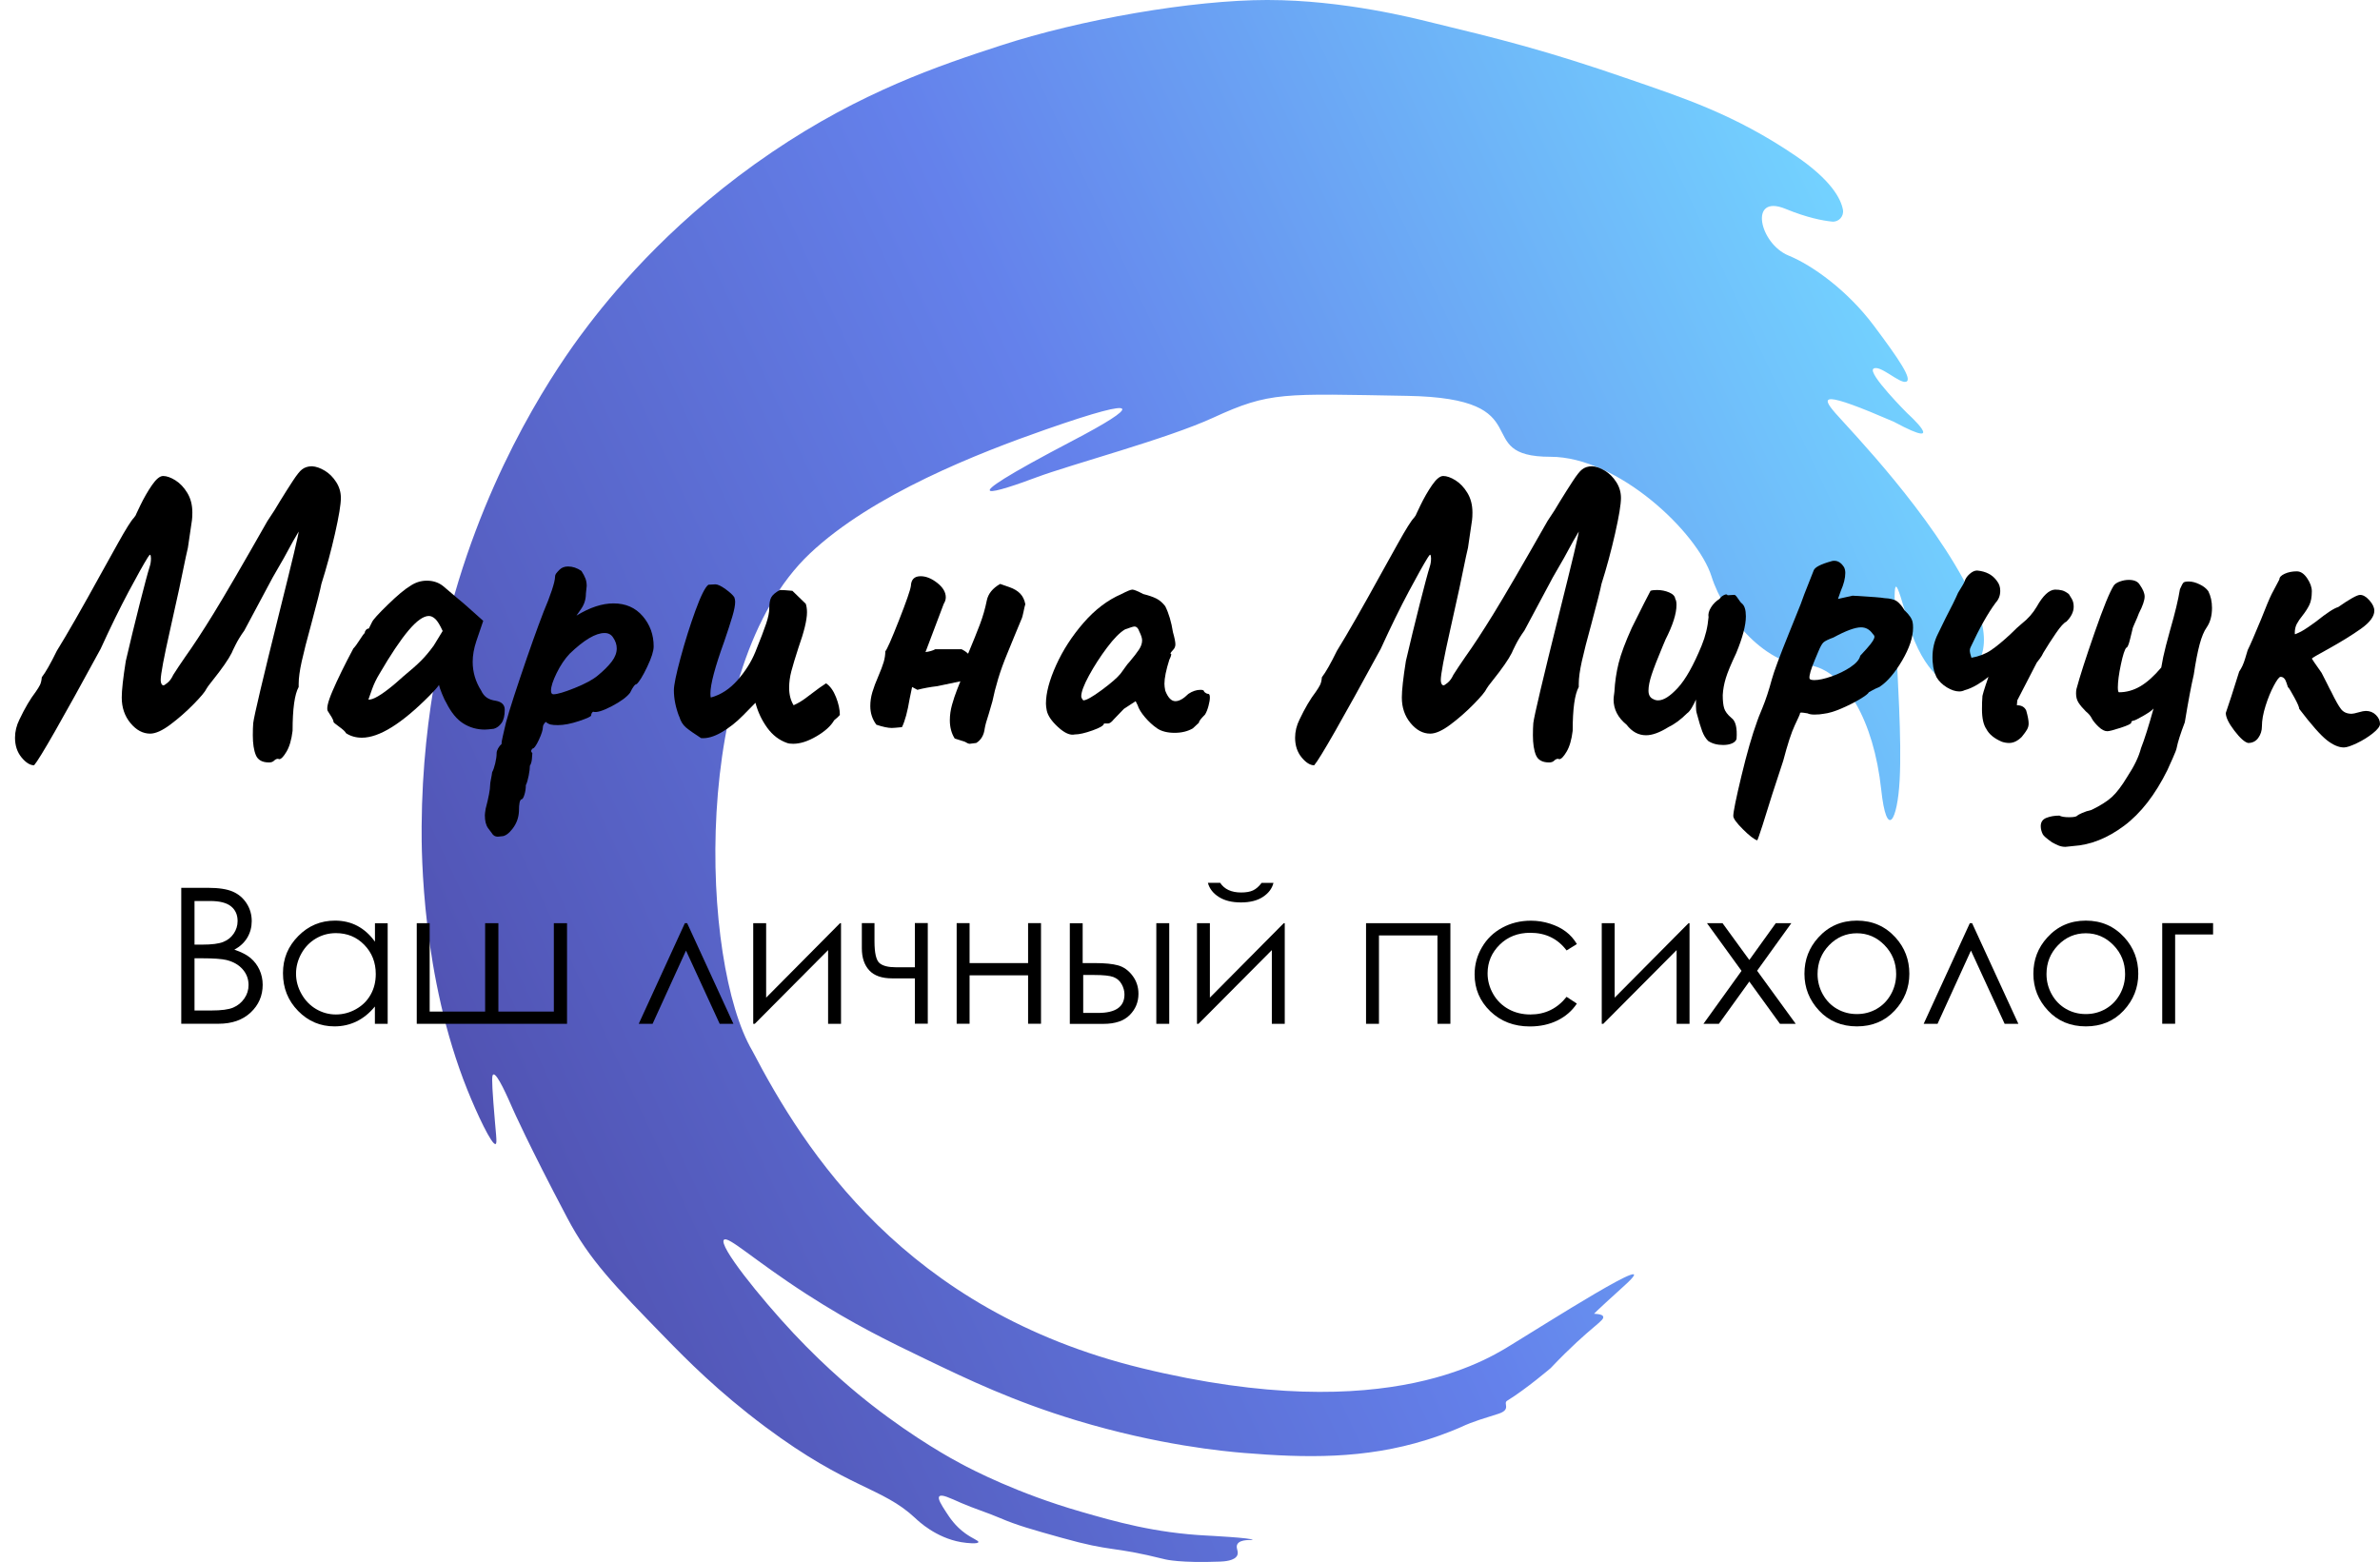
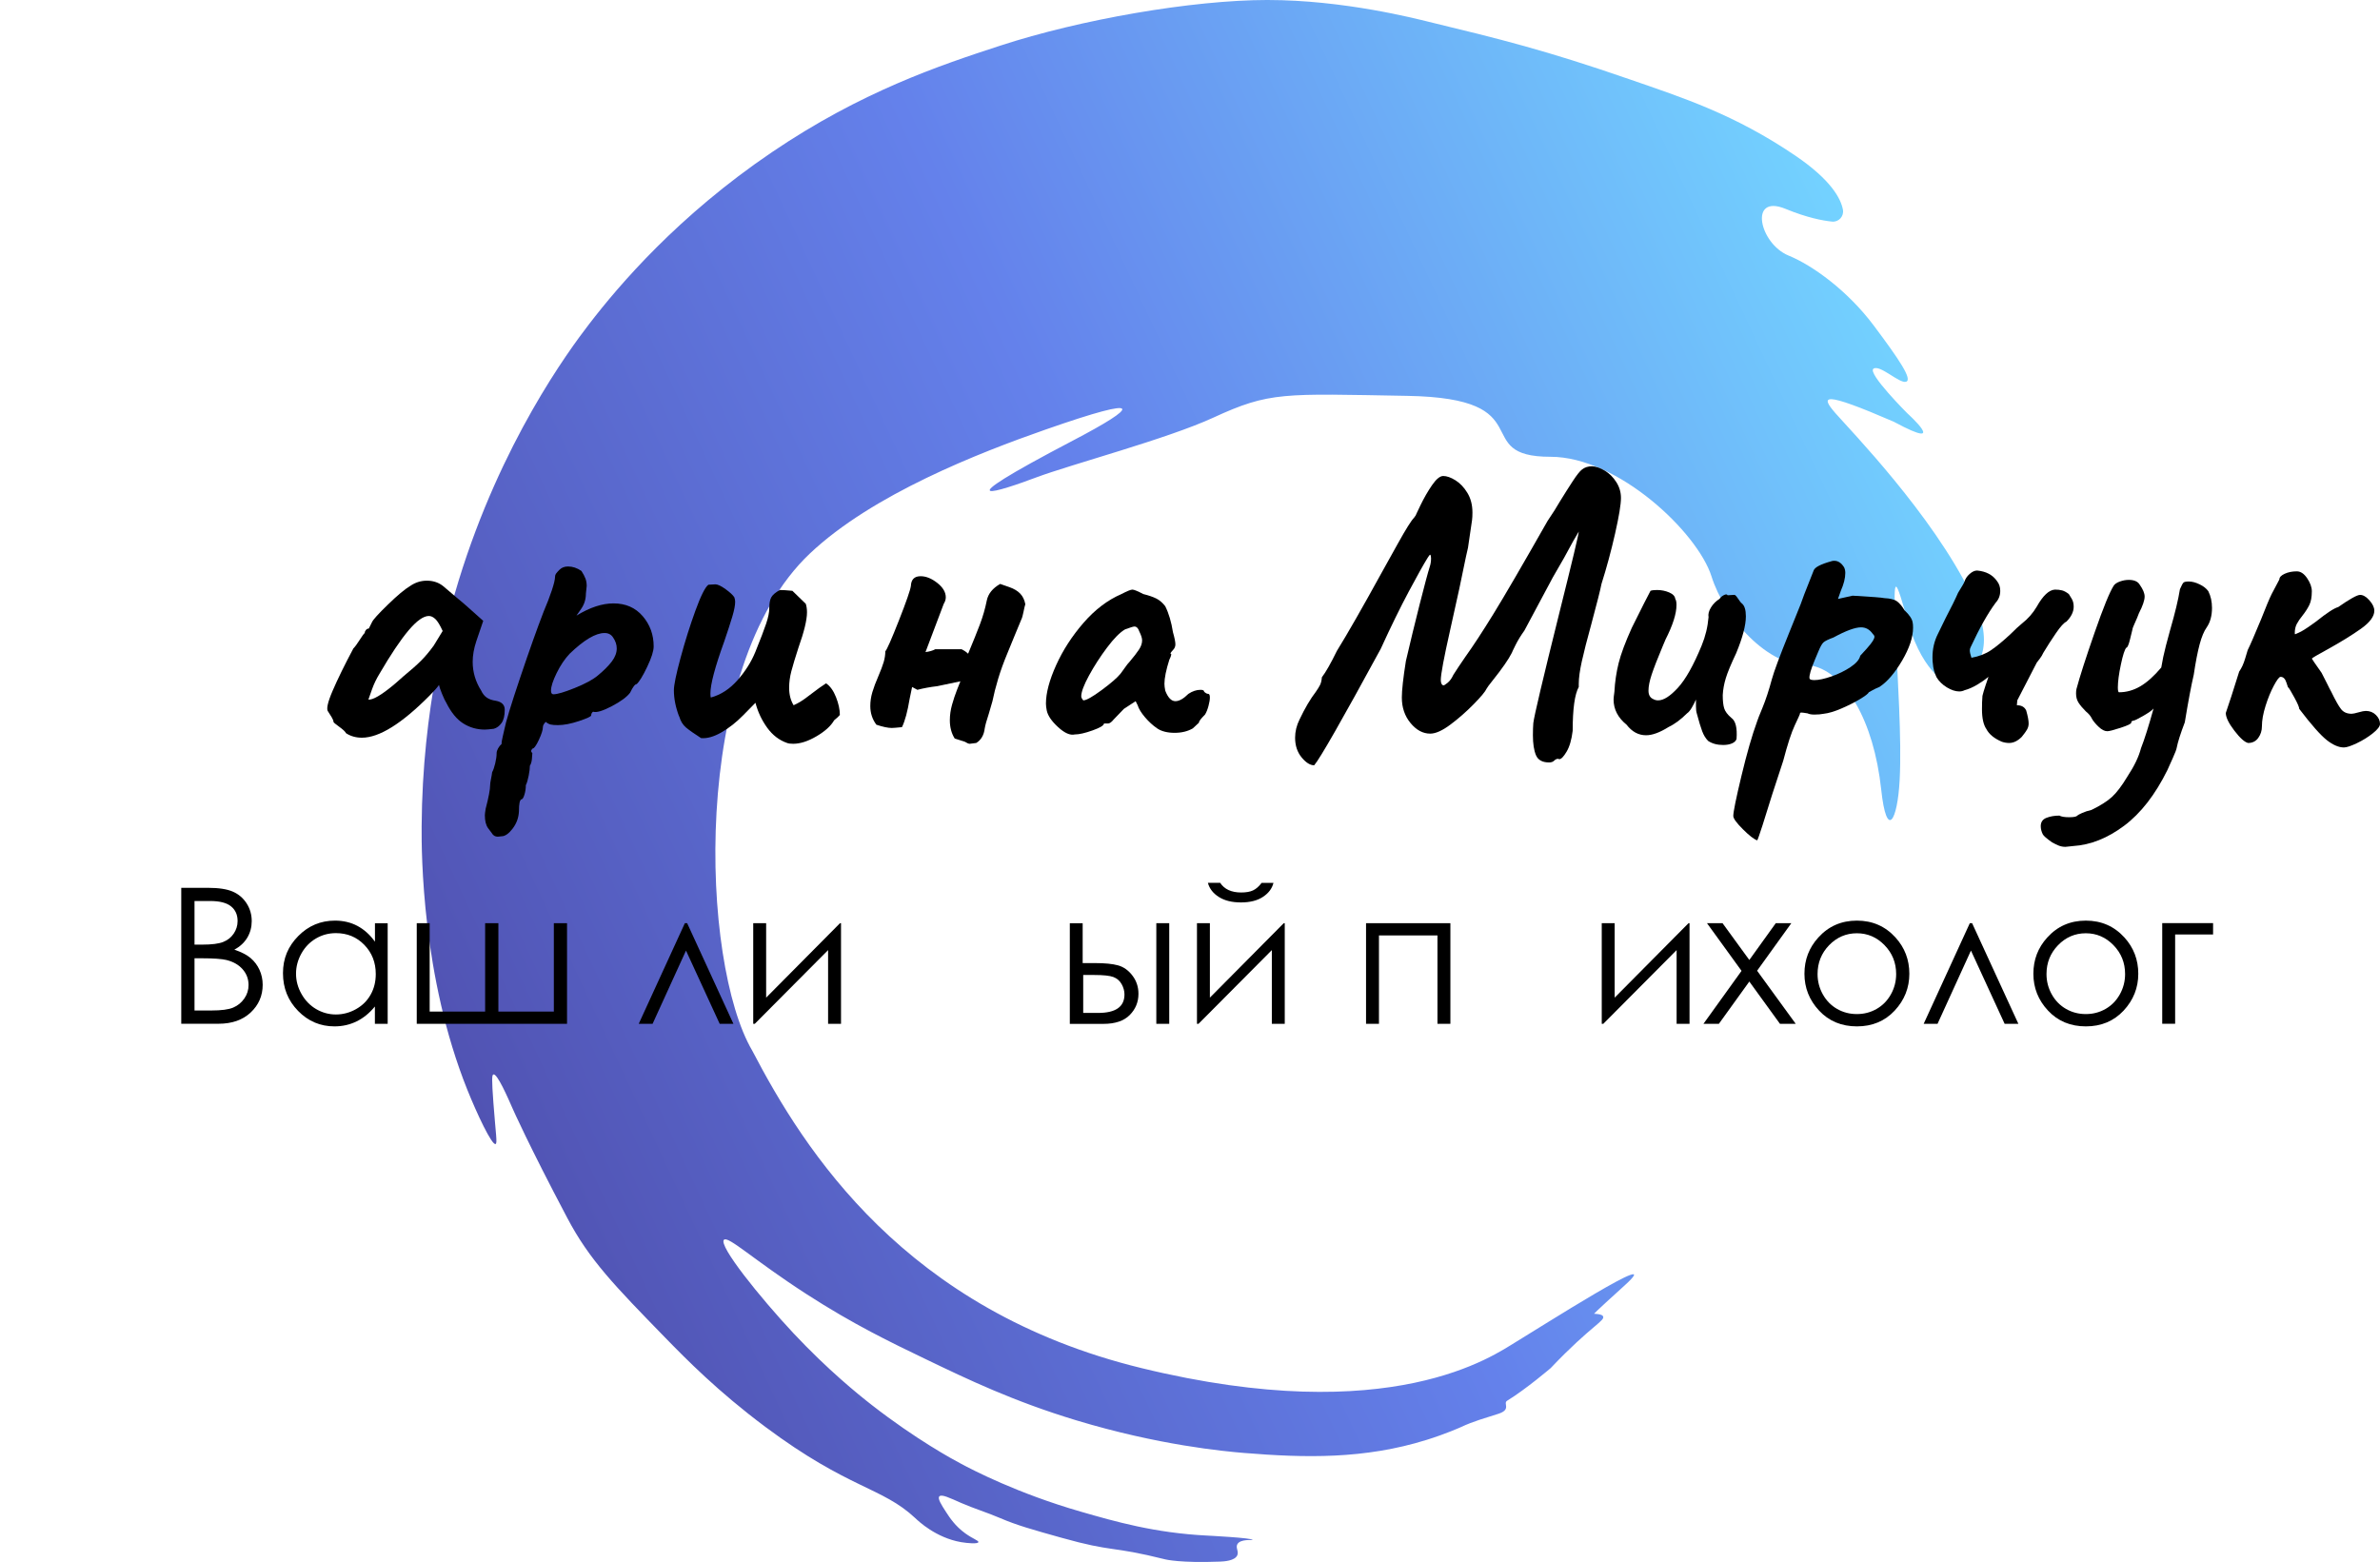
<svg xmlns="http://www.w3.org/2000/svg" version="1.2" viewBox="0 0 351.9 231">
  <defs>
    <linearGradient id="_Безымянный_градиент_288" data-name="Безымянный градиент 288" x1="69.53" y1="162.44" x2="286.74" y2="61.16" gradientUnits="userSpaceOnUse">
      <stop offset="0" stop-color="#5153b3" />
      <stop offset=".5" stop-color="#6481eb" />
      <stop offset="1" stop-color="#73d2ff" />
    </linearGradient>
  </defs>
  <g>
    <g id="_Слой_1" data-name="Слой_1">
      <path d="M187.43,0c11.26,0,21.9,2.76,23.8,3.22,10.61,2.57,17.25,4.19,29.75,8.52,7.88,2.73,15.44,5.15,24.45,11.26,5.29,3.59,6.75,6.35,7.06,8.01.18.98-.63,1.86-1.61,1.76-1.37-.14-3.69-.57-6.89-1.89-5.47-2.25-3.86,5.15.48,6.92,3.49,1.42,8.68,5.15,12.54,10.29,3.86,5.15,5.79,8.04,4.82,8.36s-3.86-2.57-4.82-1.93c-.96.64,4.99,6.59,4.99,6.59,0,0,6.4,5.76-1.87,1.32-.04-.02-.08-.04-.11-.06-10.72-4.64-10.87-3.83-8.63-1.26,2.25,2.57,14.31,14.96,20.1,26.86,3.91,8.04.77,11.16-1.6,12.34-1.26.62-2.78.37-3.76-.64-1.25-1.29-2.85-3.63-3.96-7.52-1.93-6.75-2.25-7.72-1.93.32.32,8.04.96,16.73.64,22.84-.32,6.11-1.92,8.97-2.73,1.45-1.11-10.31-5.35-17.18-10.1-18.29-.13-.03-.27-.04-.4-.03-6.36.26-12.68-7.15-14.59-13.2-2.06-6.51-13.83-17.69-23.8-17.69-12.22,0-.96-8.68-21.23-9.01-18.33-.32-20.26-.64-28.63,3.22-6.81,3.14-21.07,6.92-26.21,8.85s-14.8,5.15,5.47-5.47c9.61-5.03,11.1-6.92-4.08-1.61-9.76,3.41-25.56,9.55-34.84,18.33-17.85,16.89-16.1,60.61-8.52,73.5,7.72,14.8,22.63,38.45,57.58,46.96,36.99,9.01,52.11-1.93,55.32-3.86,3.22-1.93,22.84-14.47,16.08-8.36-4.77,4.32-4.5,4.18-4.5,4.18,0,0,1.09.03,1.29.32.48.7-1.61,1.29-7.72,7.72,0,0-3.6,3.08-6.43,4.82-.65.4.68,1.29-1.29,1.93s-3.68,1.09-5.59,1.99c0,0-2.14.97-5.03,1.87-9.2,2.87-17.98,2.67-27.02,1.93-2.92-.24-12.6-1.14-24.77-4.82-9.34-2.83-16.08-6.07-22.19-9.01-5.22-2.51-10.76-5.17-17.69-9.65-7.79-5.03-11.6-8.66-12.22-8.04-.84.85,5.33,8.53,10.29,13.83,5.06,5.39,9.5,8.99,11.58,10.61,6.52,5.08,12.01,8.06,13.19,8.68,1.68.9,8.33,4.38,17.69,7.08,5.1,1.47,10.94,3.15,18.66,3.54,0,0,6.77.34,6.75.64,0,.07-1.81-.17-2.25.64-.29.52.23,1.03,0,1.61-.35.86-2.02.94-2.57.96-5.84.23-8.04-.32-8.04-.32-8.32-2.08-7.51-.99-15.44-3.22-4.35-1.22-6.53-1.83-9.01-2.89-1.9-.82-3.89-1.42-5.79-2.25-1.66-.73-2.9-1.34-3.22-.96-.28.33.33,1.27.96,2.25.59.91,1.38,2.13,2.89,3.22,1.14.82,1.99,1.06,1.93,1.29-.08.29-1.57.17-2.57,0-3.71-.65-6.29-3.1-6.75-3.54-4.97-4.65-9.81-4.27-22.19-13.51-7.02-5.24-11.71-10.02-14.8-13.19-7.48-7.68-11.22-11.52-14.47-17.69-5.74-10.86-8.04-16.08-8.04-16.08-.75-1.71-2.32-5.32-2.89-5.15-.22.07-.26.66,0,4.18.35,4.66.61,6.01.32,6.11-.56.19-2.77-4.52-4.18-8.04-6.7-16.7-6.78-34.92-6.75-38.92.1-17.59,3.83-31.01,5.47-36.35,6.29-20.48,16.23-33.96,19.3-37.95,4.43-5.77,13.19-16.04,27.02-25.41,13.22-8.96,24.75-12.82,33.77-15.76,11.79-3.85,28.31-6.75,39.56-6.75Z" fill="url(#_Безымянный_градиент_288)" />
      <g>
-         <path d="M3.18,112c-.64-.78-.96-1.75-.96-2.91,0-.92.22-1.82.66-2.7.8-1.68,1.6-3.04,2.4-4.08.28-.4.49-.74.63-1.02.14-.28.23-.66.27-1.14.56-.72,1.3-2.02,2.22-3.9,1.56-2.52,3.78-6.4,6.66-11.64.4-.72,1.19-2.14,2.37-4.26,1.18-2.12,1.97-3.38,2.37-3.78l.3-.42c-.12.2.09-.26.63-1.38.54-1.12,1.12-2.13,1.74-3.03.62-.9,1.17-1.35,1.65-1.35.52,0,1.12.21,1.8.63.68.42,1.27,1.04,1.77,1.86.5.82.75,1.79.75,2.91,0,.48-.02.86-.06,1.14l-.6,4.08-.3,1.32c-.52,2.64-1.3,6.26-2.34,10.86-.92,4.08-1.38,6.54-1.38,7.38,0,.24.04.43.12.57.08.14.18.21.3.21.08,0,.28-.13.6-.39.32-.26.6-.65.84-1.17l.78-1.2,1.02-1.5c1.12-1.56,2.5-3.67,4.14-6.33,1.64-2.66,4.3-7.23,7.98-13.71.76-1.12,1.38-2.1,1.86-2.94.64-1.04,1.26-2.02,1.86-2.94.6-.92,1.06-1.5,1.38-1.74.4-.32.9-.48,1.5-.48.6.04,1.23.26,1.89.66.66.4,1.22.96,1.68,1.68.46.72.69,1.5.69,2.34,0,.96-.29,2.72-.87,5.28-.58,2.56-1.25,5.04-2.01,7.44-.16.84-.66,2.82-1.5,5.94-.64,2.32-1.11,4.16-1.41,5.52-.3,1.36-.45,2.46-.45,3.3v.48c-.6,1.08-.9,3.24-.9,6.48-.16,1.32-.46,2.35-.9,3.09-.44.74-.8,1.11-1.08,1.11l-.18-.06c-.2,0-.39.09-.57.27-.18.18-.43.27-.75.27-1,0-1.65-.36-1.95-1.08s-.45-1.7-.45-2.94c0-.72.02-1.32.06-1.8.12-1.04,1.4-6.46,3.84-16.26,1.92-7.68,2.88-11.7,2.88-12.06l-.84,1.44c-.8,1.52-1.8,3.3-3,5.34l-4.2,7.86c-.52.72-.95,1.42-1.29,2.1-.34.68-.53,1.08-.57,1.2-.48.96-1.44,2.34-2.88,4.14-.48.6-.76.98-.84,1.14-.2.44-.84,1.21-1.92,2.31-1.08,1.1-2.22,2.1-3.42,3-1.2.9-2.2,1.35-3,1.35-1.08,0-2.05-.52-2.91-1.56-.86-1.04-1.29-2.3-1.29-3.78,0-1.08.2-2.88.6-5.4.64-2.76,1.32-5.56,2.04-8.4.72-2.84,1.22-4.7,1.5-5.58.12-.36.18-.76.18-1.2,0-.28-.04-.46-.12-.54-.04,0-.09.04-.15.12-.06.08-.13.18-.21.3-.6.96-1.54,2.64-2.82,5.04-1.28,2.4-2.66,5.22-4.14,8.46-5.72,10.52-9,16.26-9.84,17.22-.6,0-1.22-.39-1.86-1.17Z" />
        <path d="M50.15,107.47c-.56-.4-.84-.64-.84-.72,0-.16-.09-.39-.27-.69-.18-.3-.35-.57-.51-.81-.32-.32-.1-1.36.66-3.12.76-1.76,1.78-3.84,3.06-6.24.24-.24.55-.66.93-1.26.38-.6.63-.94.75-1.02,0-.16.06-.31.18-.45.12-.14.26-.21.42-.21l.48-.96c.16-.36.94-1.22,2.34-2.58,1.4-1.36,2.5-2.28,3.3-2.76.76-.52,1.58-.78,2.46-.78.96,0,1.78.28,2.46.84l1.62,1.38c1.2,1,1.88,1.58,2.04,1.74l2.22,1.98-1.02,3c-.36,1.08-.54,2.1-.54,3.06,0,1.52.42,2.94,1.26,4.26.2.44.47.78.81,1.02.34.24.79.4,1.35.48.88.16,1.32.6,1.32,1.32,0,.88-.16,1.54-.48,1.98-.32.44-.7.72-1.14.84-.64.08-1.08.12-1.32.12-1.16,0-2.22-.3-3.18-.9-.96-.6-1.8-1.62-2.52-3.06-.16-.24-.37-.68-.63-1.32-.26-.64-.41-1.08-.45-1.32-.28.4-.74.92-1.38,1.56-4.12,4.16-7.46,6.24-10.02,6.24-.88,0-1.66-.22-2.34-.66-.12-.24-.46-.56-1.02-.96ZM58.19,101.29c.2-.16.42-.35.66-.57.24-.22.5-.45.78-.69,1.12-.92,1.99-1.69,2.61-2.31s1.25-1.37,1.89-2.25l1.32-2.16c-.4-.88-.76-1.47-1.08-1.77-.32-.3-.64-.45-.96-.45-.8,0-1.8.71-3,2.13-1.2,1.42-2.64,3.57-4.32,6.45-.44.72-.8,1.47-1.08,2.25-.28.78-.46,1.29-.54,1.53.64.08,1.88-.64,3.72-2.16Z" />
        <path d="M73.61,123.73c-.4,0-.7-.18-.9-.54-.04-.04-.22-.28-.54-.72-.32-.44-.48-1.08-.48-1.92,0-.16.04-.48.12-.96.44-1.68.66-2.84.66-3.48,0-.2.04-.49.12-.87.08-.38.14-.73.18-1.05.16-.28.31-.71.45-1.29.14-.58.21-1.09.21-1.53,0-.2.07-.43.21-.69.14-.26.31-.47.51-.63,0-.24.06-.61.18-1.11.12-.5.2-.85.24-1.05.2-1.08.98-3.64,2.34-7.68,1.36-4.04,2.52-7.3,3.48-9.78.48-1.12.88-2.16,1.2-3.12.32-.96.48-1.64.48-2.04,0-.16.05-.31.15-.45.1-.14.27-.33.51-.57.32-.32.74-.48,1.26-.48.68,0,1.34.22,1.98.66.28.44.48.82.6,1.14.12.32.18.68.18,1.08,0,.12-.04.5-.12,1.14,0,.84-.24,1.6-.72,2.28-.48.68-.7,1-.66.96,1.96-1.2,3.78-1.8,5.46-1.8,1.8,0,3.24.63,4.32,1.89,1.08,1.26,1.62,2.75,1.62,4.47,0,.68-.32,1.69-.96,3.03-.64,1.34-1.16,2.19-1.56,2.55-.24,0-.56.42-.96,1.26-.48.64-1.39,1.31-2.73,2.01-1.34.7-2.25.97-2.73.81-.04,0-.1.05-.18.15-.08.1-.12.23-.12.39s-.6.44-1.8.84c-1.2.4-2.24.6-3.12.6-.48,0-.84-.03-1.08-.09-.24-.06-.48-.19-.72-.39-.28.28-.42.54-.42.78,0,.4-.2,1.03-.6,1.89-.4.86-.72,1.29-.96,1.29-.04.04-.09.12-.15.24-.06.12-.01.26.15.42,0,.12-.02.4-.06.84-.04.44-.14.78-.3,1.02,0,.36-.06.85-.18,1.47-.12.62-.26,1.09-.42,1.41,0,.48-.07.95-.21,1.41-.14.46-.29.69-.45.69-.24.08-.36.66-.36,1.74-.04.96-.35,1.82-.93,2.58-.58.76-1.13,1.14-1.65,1.14l-.54.06ZM84.98,101.74c1.54-.62,2.67-1.23,3.39-1.83.92-.76,1.62-1.46,2.1-2.1.48-.64.72-1.28.72-1.92,0-.56-.18-1.1-.54-1.62-.28-.44-.7-.66-1.26-.66-1.32,0-3.04,1.02-5.16,3.06-.72.76-1.36,1.71-1.92,2.85-.56,1.14-.84,2.01-.84,2.61,0,.36.12.54.36.54.56,0,1.61-.31,3.15-.93Z" />
        <path d="M113.44,107.62c-.8-1.1-1.38-2.33-1.74-3.69-.16.16-.76.77-1.8,1.83-1.04,1.06-2.12,1.91-3.24,2.55-1.12.64-2.12.92-3,.84-1-.64-1.74-1.16-2.22-1.56-.48-.4-.82-.96-1.02-1.68v.06c-.52-1.36-.78-2.66-.78-3.9,0-.76.33-2.36.99-4.8.66-2.44,1.39-4.76,2.19-6.96.8-2.2,1.44-3.48,1.92-3.84l1.02-.06c.36,0,.87.24,1.53.72.66.48,1.09.88,1.29,1.2.08.24.12.46.12.66,0,.52-.14,1.25-.42,2.19-.28.94-.68,2.17-1.2,3.69-1.36,3.76-2.04,6.32-2.04,7.68,0,.28.02.48.06.6,1.48-.4,2.8-1.26,3.96-2.58,1.16-1.32,2.04-2.72,2.64-4.2.76-1.88,1.29-3.27,1.59-4.17.3-.9.45-1.63.45-2.19,0-.76.1-1.32.3-1.68.2-.36.62-.72,1.26-1.08.44,0,1.06.04,1.86.12l1.98,1.92c.12.36.18.78.18,1.26,0,1.12-.42,2.86-1.26,5.22-.48,1.48-.83,2.64-1.05,3.48-.22.84-.33,1.66-.33,2.46,0,1,.22,1.86.66,2.58.64-.28,1.26-.65,1.86-1.11.6-.46.96-.73,1.08-.81.56-.44,1.18-.88,1.86-1.32.6.4,1.09,1.08,1.47,2.04.38.96.57,1.84.57,2.64-.16.2-.44.46-.84.78-.48.84-1.35,1.63-2.61,2.37-1.26.74-2.41,1.11-3.45,1.11-.4,0-.7-.04-.9-.12-1.16-.4-2.14-1.15-2.94-2.25Z" />
        <path d="M143.38,109.99c-.16,0-.4-.1-.72-.3l-1.5-.48c-.48-.76-.72-1.66-.72-2.7,0-.76.11-1.53.33-2.31.22-.78.46-1.5.72-2.16.26-.66.43-1.09.51-1.29-.32.08-1.46.32-3.42.72-1.04.12-2.02.3-2.94.54l-.78-.42-.36,1.74c-.32,1.92-.7,3.32-1.14,4.2-.8.08-1.3.12-1.5.12-.56,0-1.32-.16-2.28-.48-.6-.8-.9-1.72-.9-2.76,0-.68.1-1.36.3-2.04.2-.68.5-1.48.9-2.4.36-.84.62-1.53.78-2.07.16-.54.24-1.07.24-1.59.24-.24.91-1.76,2.01-4.56,1.1-2.8,1.69-4.5,1.77-5.1.04-.96.52-1.44,1.44-1.44.8,0,1.62.33,2.46.99.84.66,1.26,1.37,1.26,2.13,0,.32-.1.64-.3.96l-2.7,7.14c.6-.08,1.08-.22,1.44-.42h3.9c.4.2.72.42.96.66.72-1.72,1.3-3.16,1.74-4.32.44-1.16.78-2.34,1.02-3.54.2-1,.86-1.82,1.98-2.46.24.08.7.24,1.38.48.68.24,1.21.56,1.59.96.38.4.63.92.75,1.56-.08.24-.17.62-.27,1.14-.1.52-.21.9-.33,1.14l-1.02,2.46c-.12.32-.46,1.15-1.02,2.49-.56,1.34-1.02,2.61-1.38,3.81-.36,1.2-.64,2.3-.84,3.3-.04.12-.22.74-.54,1.86-.32.96-.52,1.68-.6,2.16-.12,1-.54,1.72-1.26,2.16l-.96.12Z" />
        <path d="M156.45,107.53c-.96-.88-1.52-1.7-1.68-2.46-.08-.4-.12-.74-.12-1.02,0-1.56.5-3.45,1.5-5.67,1-2.22,2.35-4.31,4.05-6.27,1.7-1.96,3.57-3.38,5.61-4.26.84-.44,1.38-.66,1.62-.66s.78.22,1.62.66c.8.2,1.44.42,1.92.66.48.24.92.62,1.32,1.14.52,1.04.9,2.32,1.14,3.84.24.84.36,1.44.36,1.8,0,.32-.12.6-.36.84-.04.04-.11.12-.21.24-.1.12-.15.21-.15.27s.04.09.12.09c0,.04-.02.13-.06.27-.04.14-.12.33-.24.57-.48,1.52-.72,2.7-.72,3.54,0,.28.04.62.12,1.02.4,1.04.9,1.56,1.5,1.56.56,0,1.2-.36,1.92-1.08.6-.4,1.2-.6,1.8-.6.36,0,.54.1.54.3.04.04.12.1.24.18.12.08.24.12.36.12.16,0,.24.18.24.54,0,.32-.07.74-.21,1.26-.14.52-.31.94-.51,1.26-.28.28-.5.52-.66.72-.16.2-.24.36-.24.48l-.9.84c-.76.44-1.66.66-2.7.66s-1.94-.22-2.58-.66c-.64-.44-1.24-.99-1.8-1.65-.56-.66-.92-1.25-1.08-1.77l-.3-.6-1.74,1.14-1.5,1.56c-.32.4-.6.6-.84.6h-.6c0,.28-.56.62-1.68,1.02-1.12.4-2,.6-2.64.6-.68.16-1.5-.2-2.46-1.08ZM162.9,102.04c1.38-1.02,2.31-1.83,2.79-2.43.16-.2.37-.49.63-.87.26-.38.49-.67.69-.87.64-.76,1.11-1.37,1.41-1.83.3-.46.45-.91.45-1.35,0-.32-.14-.76-.42-1.32-.16-.48-.4-.72-.72-.72-.16,0-.62.14-1.38.42-.76.44-1.65,1.34-2.67,2.7-1.02,1.36-1.91,2.74-2.67,4.14-.76,1.4-1.14,2.42-1.14,3.06,0,.12.04.24.12.36.08.12.14.2.18.24.44,0,1.35-.51,2.73-1.53Z" />
        <path d="M192.45,112c-.64-.78-.96-1.75-.96-2.91,0-.92.22-1.82.66-2.7.8-1.68,1.6-3.04,2.4-4.08.28-.4.49-.74.63-1.02.14-.28.23-.66.27-1.14.56-.72,1.3-2.02,2.22-3.9,1.56-2.52,3.78-6.4,6.66-11.64.4-.72,1.19-2.14,2.37-4.26,1.18-2.12,1.97-3.38,2.37-3.78l.3-.42c-.12.2.09-.26.63-1.38.54-1.12,1.12-2.13,1.74-3.03.62-.9,1.17-1.35,1.65-1.35.52,0,1.12.21,1.8.63.68.42,1.27,1.04,1.77,1.86.5.82.75,1.79.75,2.91,0,.48-.02.86-.06,1.14l-.6,4.08-.3,1.32c-.52,2.64-1.3,6.26-2.34,10.86-.92,4.08-1.38,6.54-1.38,7.38,0,.24.04.43.12.57.08.14.18.21.3.21.08,0,.28-.13.6-.39.32-.26.6-.65.84-1.17l.78-1.2,1.02-1.5c1.12-1.56,2.5-3.67,4.14-6.33,1.64-2.66,4.3-7.23,7.98-13.71.76-1.12,1.38-2.1,1.86-2.94.64-1.04,1.26-2.02,1.86-2.94.6-.92,1.06-1.5,1.38-1.74.4-.32.9-.48,1.5-.48.6.04,1.23.26,1.89.66.66.4,1.22.96,1.68,1.68.46.72.69,1.5.69,2.34,0,.96-.29,2.72-.87,5.28-.58,2.56-1.25,5.04-2.01,7.44-.16.84-.66,2.82-1.5,5.94-.64,2.32-1.11,4.16-1.41,5.52-.3,1.36-.45,2.46-.45,3.3v.48c-.6,1.08-.9,3.24-.9,6.48-.16,1.32-.46,2.35-.9,3.09-.44.74-.8,1.11-1.08,1.11l-.18-.06c-.2,0-.39.09-.57.27-.18.18-.43.27-.75.27-1,0-1.65-.36-1.95-1.08s-.45-1.7-.45-2.94c0-.72.02-1.32.06-1.8.12-1.04,1.4-6.46,3.84-16.26,1.92-7.68,2.88-11.7,2.88-12.06l-.84,1.44c-.8,1.52-1.8,3.3-3,5.34l-4.2,7.86c-.52.72-.95,1.42-1.29,2.1-.34.68-.53,1.08-.57,1.2-.48.96-1.44,2.34-2.88,4.14-.48.6-.76.98-.84,1.14-.2.44-.84,1.21-1.92,2.31-1.08,1.1-2.22,2.1-3.42,3-1.2.9-2.2,1.35-3,1.35-1.08,0-2.05-.52-2.91-1.56-.86-1.04-1.29-2.3-1.29-3.78,0-1.08.2-2.88.6-5.4.64-2.76,1.32-5.56,2.04-8.4.72-2.84,1.22-4.7,1.5-5.58.12-.36.18-.76.18-1.2,0-.28-.04-.46-.12-.54-.04,0-.09.04-.15.12-.06.08-.13.18-.21.3-.6.96-1.54,2.64-2.82,5.04-1.28,2.4-2.66,5.22-4.14,8.46-5.72,10.52-9,16.26-9.84,17.22-.6,0-1.22-.39-1.86-1.17Z" />
        <path d="M251.69,108.16c-.22-.58-.49-1.47-.81-2.67-.08-.24-.12-.59-.12-1.05v-.99c-.16.36-.36.75-.6,1.17-.24.42-.48.71-.72.87-.92.92-1.84,1.6-2.76,2.04-1.28.8-2.38,1.2-3.3,1.2-1.12,0-2.08-.52-2.88-1.56-1.28-1.04-1.92-2.28-1.92-3.72,0-.2.04-.58.12-1.14.08-1.48.29-2.9.63-4.26.34-1.36.99-3.1,1.95-5.22l1.8-3.6.96-1.86c.2-.08.52-.12.96-.12.64,0,1.24.12,1.8.36.56.24.86.56.9.96.12.16.18.46.18.9,0,1.28-.54,2.98-1.62,5.1l-.48,1.14c-.72,1.72-1.24,3.06-1.56,4.02-.32.96-.48,1.76-.48,2.4s.24,1.06.72,1.26c.2.12.44.18.72.18.8,0,1.77-.62,2.91-1.86,1.14-1.24,2.31-3.32,3.51-6.24.56-1.36.9-2.76,1.02-4.2-.08-.44.04-.92.36-1.44.32-.52.74-.94,1.26-1.26.16-.24.38-.43.66-.57.28-.14.46-.13.54.03l.96-.06c.12-.04.31.14.57.54.26.4.45.64.57.72.4.32.6.96.6,1.92,0,1.32-.48,3.14-1.44,5.46-.76,1.6-1.27,2.83-1.53,3.69-.26.86-.41,1.69-.45,2.49,0,.84.07,1.49.21,1.95.14.46.49.93,1.05,1.41.64.44.9,1.48.78,3.12-.08.28-.3.5-.66.66-.36.16-.8.24-1.32.24-.88,0-1.62-.2-2.22-.6-.36-.36-.65-.83-.87-1.41Z" />
        <path d="M257.69,122.62c-.94-.94-1.41-1.59-1.41-1.95,0-.6.4-2.57,1.2-5.91.8-3.34,1.58-6.05,2.34-8.13.04-.16.3-.82.78-1.98.48-1.16.94-2.56,1.38-4.2.32-1.16,1.16-3.42,2.52-6.78l1.74-4.32c.32-.92.7-1.92,1.14-3,.44-1.08.7-1.74.78-1.98.16-.48,1.04-.94,2.64-1.38.08-.04.22-.06.42-.06.56,0,1.04.32,1.44.96.12.24.18.52.18.84,0,.76-.22,1.64-.66,2.64l-.42,1.2,2.16-.48c2.8.16,4.36.28,4.68.36.88.04,1.51.2,1.89.48.38.28.75.72,1.11,1.32.72.68,1.12,1.28,1.2,1.8.04.16.06.42.06.78,0,1.4-.54,3.02-1.62,4.86-1.08,1.84-2.2,3.14-3.36,3.9-.4.16-.74.32-1.02.48-.28.16-.46.26-.54.3-.08.2-.52.54-1.32,1.02s-1.71.94-2.73,1.38c-1.02.44-1.89.7-2.61.78-.4.08-.86.12-1.38.12-.44,0-.78-.06-1.02-.18-.48-.08-.79-.12-.93-.12s-.21.08-.21.24c0,.04-.25.59-.75,1.65-.5,1.06-1.07,2.81-1.71,5.25-1.16,3.48-2.18,6.66-3.06,9.54-.44,1.36-.7,2.1-.78,2.22-.48-.16-1.19-.71-2.13-1.65ZM268.27,100.57c.64,0,1.48-.18,2.52-.54,1.04-.36,1.98-.82,2.82-1.38.84-.56,1.32-1.12,1.44-1.68.2-.2.52-.55.96-1.05.44-.5.74-.88.9-1.14.16-.26.24-.47.24-.63,0-.12-.1-.28-.3-.48-.44-.6-1-.9-1.68-.9-.88,0-2.24.5-4.08,1.5-.76.28-1.25.52-1.47.72-.22.2-.47.64-.75,1.32-.24.6-.4.98-.48,1.14-.64,1.52-.92,2.48-.84,2.88.04.16.28.24.72.24Z" />
        <path d="M306.28,88.48c.22.34.33.75.33,1.23,0,.76-.36,1.5-1.08,2.22-.36.16-.87.72-1.53,1.68-.66.96-1.29,1.94-1.89,2.94-.12.28-.28.55-.48.81-.2.26-.36.47-.48.63l-2.88,5.58-.06.72c.68,0,1.14.26,1.38.78.24.84.36,1.48.36,1.92,0,.32-.08.62-.24.9-.16.28-.42.64-.78,1.08-.6.6-1.22.9-1.86.9-.36,0-.72-.06-1.08-.18-1.12-.48-1.88-1.1-2.28-1.86-.44-.64-.66-1.62-.66-2.94,0-.8.02-1.4.06-1.8-.04-.16.26-1.16.9-3-.48.4-1.04.79-1.68,1.17-.64.38-1.26.65-1.86.81-.24.12-.5.18-.78.18-.56,0-1.17-.2-1.83-.6-.66-.4-1.17-.9-1.53-1.5-.32-.68-.5-1.34-.54-1.98-.04-.2-.06-.52-.06-.96,0-1.24.26-2.38.78-3.42l1.14-2.34c.88-1.68,1.5-2.94,1.86-3.78.6-.96.92-1.52.96-1.68.12-.4.37-.77.75-1.11.38-.34.75-.51,1.11-.51,1.32.12,2.3.64,2.94,1.56.32.4.48.88.48,1.44,0,.68-.22,1.26-.66,1.74-1.16,1.56-2.4,3.76-3.72,6.6-.08.16-.12.32-.12.48,0,.24.08.6.24,1.08,1.12-.2,2.08-.57,2.88-1.11.8-.54,1.76-1.33,2.88-2.37.72-.72,1.28-1.24,1.68-1.56.92-.72,1.66-1.56,2.22-2.52.92-1.64,1.82-2.48,2.7-2.52.4,0,.75.04,1.05.12.3.08.63.26.99.54.04.08.17.29.39.63Z" />
        <path d="M327.06,89.89c0,1.16-.26,2.12-.78,2.88-.4.56-.75,1.4-1.05,2.52-.3,1.12-.59,2.62-.87,4.5-.36,1.52-.8,3.86-1.32,7.02-.64,1.68-1.04,2.94-1.2,3.78-.04.24-.23.74-.57,1.5-.34.76-.61,1.36-.81,1.8-1.8,3.64-3.93,6.38-6.39,8.22s-4.97,2.84-7.53,3c-.64.08-1.02.12-1.14.12-.36,0-.69-.06-.99-.18-.3-.12-.63-.28-.99-.48-.8-.56-1.26-.96-1.38-1.2-.2-.4-.3-.8-.3-1.2,0-.6.28-1.01.84-1.23.56-.22,1.2-.33,1.92-.33.28.16.76.24,1.44.24s1.08-.08,1.2-.24c.08-.08.32-.21.72-.39.4-.18.86-.33,1.38-.45,1.32-.64,2.33-1.28,3.03-1.92.7-.64,1.47-1.66,2.31-3.06,1-1.52,1.66-2.9,1.98-4.14.52-1.32,1.14-3.28,1.86-5.88l-.06.06c-.2.24-.7.59-1.5,1.05-.8.46-1.28.69-1.44.69-.04,0-.1.02-.18.06s-.12.12-.12.24c0,.16-.52.41-1.56.75-1.04.34-1.7.51-1.98.51-.4,0-.83-.22-1.29-.66-.46-.44-.79-.84-.99-1.2-.16-.36-.46-.72-.9-1.08-.48-.48-.84-.91-1.08-1.29-.24-.38-.36-.83-.36-1.35,0-.28.02-.5.06-.66.48-1.8,1.37-4.57,2.67-8.31,1.3-3.74,2.25-6.07,2.85-6.99.16-.24.46-.44.9-.6.44-.16.88-.24,1.32-.24.8,0,1.34.24,1.62.72.48.68.72,1.26.72,1.74,0,.56-.28,1.38-.84,2.46-.16.44-.36.92-.6,1.44-.24.52-.36.84-.36.96-.04.16-.16.65-.36,1.47-.2.82-.38,1.23-.54,1.23-.24.24-.51,1.07-.81,2.49-.3,1.42-.45,2.55-.45,3.39,0,.48.06.72.18.72,1.08,0,2.12-.29,3.12-.87,1-.58,2.04-1.51,3.12-2.79.16-1,.39-2.08.69-3.24.3-1.16.51-1.94.63-2.34.72-2.48,1.2-4.48,1.44-6,.24-.56.42-.89.54-.99.12-.1.38-.15.78-.15.48,0,1.01.14,1.59.42.58.28,1.01.62,1.29,1.02.36.72.54,1.54.54,2.46Z" />
        <path d="M344.04,109.45c-.92-.72-2.28-2.26-4.08-4.62,0-.24-.24-.8-.72-1.68-.48-.88-.78-1.38-.9-1.5,0,.12-.09-.11-.27-.69-.18-.58-.47-.87-.87-.87-.2,0-.53.43-.99,1.29-.46.86-.87,1.86-1.23,3-.36,1.14-.54,2.15-.54,3.03,0,.64-.18,1.21-.54,1.71-.36.5-.86.75-1.5.75-.52-.12-1.2-.73-2.04-1.83-.84-1.1-1.26-1.97-1.26-2.61l.84-2.52,1.14-3.6c.36-.52.65-1.15.87-1.89.22-.74.35-1.17.39-1.29.36-.72,1.02-2.24,1.98-4.56.72-1.84,1.24-3.08,1.56-3.72l1.14-2.16c0-.32.26-.6.78-.84.52-.24,1.12-.36,1.8-.36.56,0,1.07.34,1.53,1.02.46.68.69,1.32.69,1.92,0,.84-.12,1.51-.36,2.01-.24.5-.58,1.03-1.02,1.59-.36.44-.64.85-.84,1.23-.2.38-.3.83-.3,1.35,0,.12.02.18.06.18.08-.04.24-.11.48-.21.24-.1.52-.25.84-.45.28-.16.86-.56,1.74-1.2,1.6-1.28,2.7-2,3.3-2.16,1.72-1.2,2.8-1.8,3.24-1.8s.9.27,1.38.81c.48.54.72,1.05.72,1.53,0,.84-.66,1.73-1.98,2.67-1.32.94-3.1,2.03-5.34,3.27-1.12.6-1.76.98-1.92,1.14,0,.04.48.74,1.44,2.1.32.6.59,1.13.81,1.59.22.46.43.87.63,1.23.6,1.24,1.08,2.09,1.44,2.55.36.46.88.69,1.56.69.2,0,.54-.07,1.02-.21.48-.14.84-.21,1.08-.21.6,0,1.1.2,1.5.6.4.4.6.84.6,1.32,0,.36-.35.82-1.05,1.38-.7.56-1.49,1.05-2.37,1.47-.88.42-1.52.63-1.92.63-.76,0-1.6-.36-2.52-1.08Z" />
      </g>
      <g>
        <path d="M26.8,131.29h3.96c1.59,0,2.82.19,3.68.57.86.38,1.53.96,2.03,1.74s.75,1.65.75,2.61c0,.89-.22,1.71-.65,2.44-.44.73-1.07,1.33-1.92,1.78,1.04.36,1.85.77,2.41,1.25.56.48,1,1.06,1.31,1.74s.47,1.42.47,2.21c0,1.61-.59,2.98-1.77,4.09s-2.76,1.67-4.75,1.67h-5.52v-20.11ZM28.76,133.25v6.44h1.15c1.4,0,2.42-.13,3.08-.39.66-.26,1.18-.67,1.56-1.23.38-.56.58-1.18.58-1.87,0-.92-.32-1.64-.97-2.17-.64-.52-1.67-.79-3.08-.79h-2.33ZM28.76,141.72v7.71h2.49c1.47,0,2.55-.14,3.23-.43.68-.29,1.23-.74,1.65-1.35.42-.61.62-1.27.62-1.98,0-.89-.29-1.67-.88-2.34s-1.39-1.12-2.41-1.37c-.69-.16-1.88-.25-3.58-.25h-1.14Z" />
        <path d="M57.32,136.52v14.88h-1.89v-2.56c-.8.98-1.7,1.71-2.7,2.2s-2.09.74-3.27.74c-2.1,0-3.9-.76-5.39-2.29-1.49-1.53-2.23-3.38-2.23-5.57s.75-3.97,2.26-5.5c1.5-1.52,3.31-2.28,5.43-2.28,1.22,0,2.33.26,3.31.78s1.86,1.3,2.6,2.34v-2.73h1.89ZM49.67,137.99c-1.06,0-2.05.26-2.95.79s-1.62,1.26-2.15,2.21c-.53.95-.8,1.95-.8,3s.27,2.05.81,3c.54.96,1.26,1.7,2.16,2.23.91.53,1.88.8,2.92.8s2.04-.26,2.98-.79,1.66-1.24,2.16-2.14c.51-.9.76-1.92.76-3.05,0-1.72-.57-3.16-1.7-4.32s-2.53-1.73-4.19-1.73Z" />
        <path d="M83.85,151.4h-22.23v-14.88h1.91v13.07h8.2v-13.07h1.96v13.07h8.2v-13.07h1.95v14.88Z" />
        <path d="M108.45,151.4h-2.04l-4.98-10.83-4.94,10.83h-2.05l6.82-14.88h.34l6.84,14.88Z" />
        <path d="M113.28,136.52v11.01l10.92-11.01h.15v14.88h-1.91v-10.9l-10.84,10.9h-.23v-14.88h1.91Z" />
-         <path d="M135.27,144.68h-3.36c-1.52,0-2.65-.39-3.38-1.18s-1.1-1.87-1.1-3.27v-3.72h1.87v2.69c0,1.73.25,2.8.74,3.22.49.42,1.3.62,2.43.62h2.8v-6.54h1.91v14.88h-1.91v-6.71Z" />
-         <path d="M152.01,144.23h-8.65v7.16h-1.91v-14.88h1.91v5.91h8.65v-5.91h1.91v14.88h-1.91v-7.16Z" />
        <path d="M160.09,142.42h1.82c1.45,0,2.59.11,3.41.34.82.23,1.53.73,2.12,1.51.59.78.89,1.67.89,2.69,0,1.22-.43,2.27-1.29,3.14s-2.16,1.31-3.9,1.31h-4.96v-14.88h1.9v5.89ZM160.16,144.17v5.62h2.21c2.59,0,3.89-.91,3.89-2.73,0-.52-.14-1.03-.42-1.53-.28-.5-.69-.85-1.22-1.05-.53-.2-1.48-.3-2.83-.3h-1.63ZM170.97,136.52h1.91v14.88h-1.91v-14.88Z" />
        <path d="M178.89,136.52v11.01l10.92-11.01h.15v14.88h-1.91v-10.9l-10.84,10.9h-.23v-14.88h1.91ZM178.61,130.55h1.8c.31.47.72.83,1.24,1.07s1.14.36,1.86.36,1.32-.1,1.76-.31c.45-.21.87-.58,1.27-1.11h1.75c-.2.82-.71,1.51-1.54,2.06-.82.55-1.91.83-3.26.83s-2.43-.27-3.28-.81c-.85-.54-1.38-1.23-1.61-2.07Z" />
        <path d="M201.97,136.52h12.48v14.88h-1.91v-13.07h-8.65v13.07h-1.91v-14.88Z" />
-         <path d="M233.15,139.61l-1.52.94c-1.31-1.74-3.1-2.61-5.37-2.61-1.81,0-3.32.58-4.51,1.75s-1.8,2.58-1.8,4.25c0,1.08.28,2.1.83,3.06.55.96,1.31,1.7,2.27,2.23.96.53,2.04.79,3.23.79,2.18,0,3.97-.87,5.35-2.61l1.52,1c-.71,1.07-1.67,1.9-2.86,2.49-1.2.59-2.56.89-4.09.89-2.35,0-4.3-.75-5.85-2.24-1.55-1.5-2.32-3.31-2.32-5.46,0-1.44.36-2.78,1.09-4.01.72-1.24,1.72-2.2,2.99-2.89s2.68-1.04,4.25-1.04c.98,0,1.93.15,2.85.45s1.69.69,2.33,1.18c.64.48,1.18,1.1,1.63,1.85Z" />
        <path d="M238.74,136.52v11.01l10.92-11.01h.15v14.88h-1.91v-10.9l-10.84,10.9h-.23v-14.88h1.91Z" />
        <path d="M252.39,136.52h2.3l3.96,5.44,3.91-5.44h2.3l-5.06,7.03,5.71,7.85h-2.33l-4.53-6.25-4.5,6.25h-2.28l5.63-7.83-5.1-7.04Z" />
        <path d="M274.56,136.14c2.29,0,4.19.83,5.7,2.49,1.37,1.51,2.05,3.3,2.05,5.37s-.72,3.89-2.17,5.45c-1.45,1.55-3.31,2.33-5.58,2.33s-4.15-.78-5.59-2.33c-1.45-1.55-2.17-3.37-2.17-5.45s.68-3.85,2.05-5.36c1.51-1.67,3.41-2.5,5.71-2.5ZM274.55,138.01c-1.59,0-2.96.59-4.1,1.76-1.14,1.18-1.71,2.6-1.71,4.27,0,1.08.26,2.08.78,3.01s1.23,1.65,2.11,2.15c.89.51,1.86.76,2.92.76s2.03-.25,2.92-.76c.89-.51,1.59-1.22,2.11-2.15s.78-1.93.78-3.01c0-1.67-.57-3.09-1.72-4.27-1.15-1.18-2.51-1.76-4.09-1.76Z" />
        <path d="M298.44,151.4h-2.04l-4.98-10.83-4.94,10.83h-2.05l6.82-14.88h.34l6.84,14.88Z" />
        <path d="M308.41,136.14c2.29,0,4.19.83,5.7,2.49,1.37,1.51,2.05,3.3,2.05,5.37s-.72,3.89-2.17,5.45c-1.45,1.55-3.31,2.33-5.58,2.33s-4.15-.78-5.59-2.33c-1.45-1.55-2.17-3.37-2.17-5.45s.68-3.85,2.05-5.36c1.51-1.67,3.41-2.5,5.71-2.5ZM308.4,138.01c-1.59,0-2.96.59-4.1,1.76-1.14,1.18-1.71,2.6-1.71,4.27,0,1.08.26,2.08.78,3.01s1.23,1.65,2.11,2.15c.89.51,1.86.76,2.92.76s2.03-.25,2.92-.76c.89-.51,1.59-1.22,2.11-2.15s.78-1.93.78-3.01c0-1.67-.57-3.09-1.72-4.27-1.15-1.18-2.51-1.76-4.09-1.76Z" />
        <path d="M321.61,138.2v13.19h-1.91v-14.88h7.52v1.68h-5.6Z" />
      </g>
    </g>
  </g>
</svg>